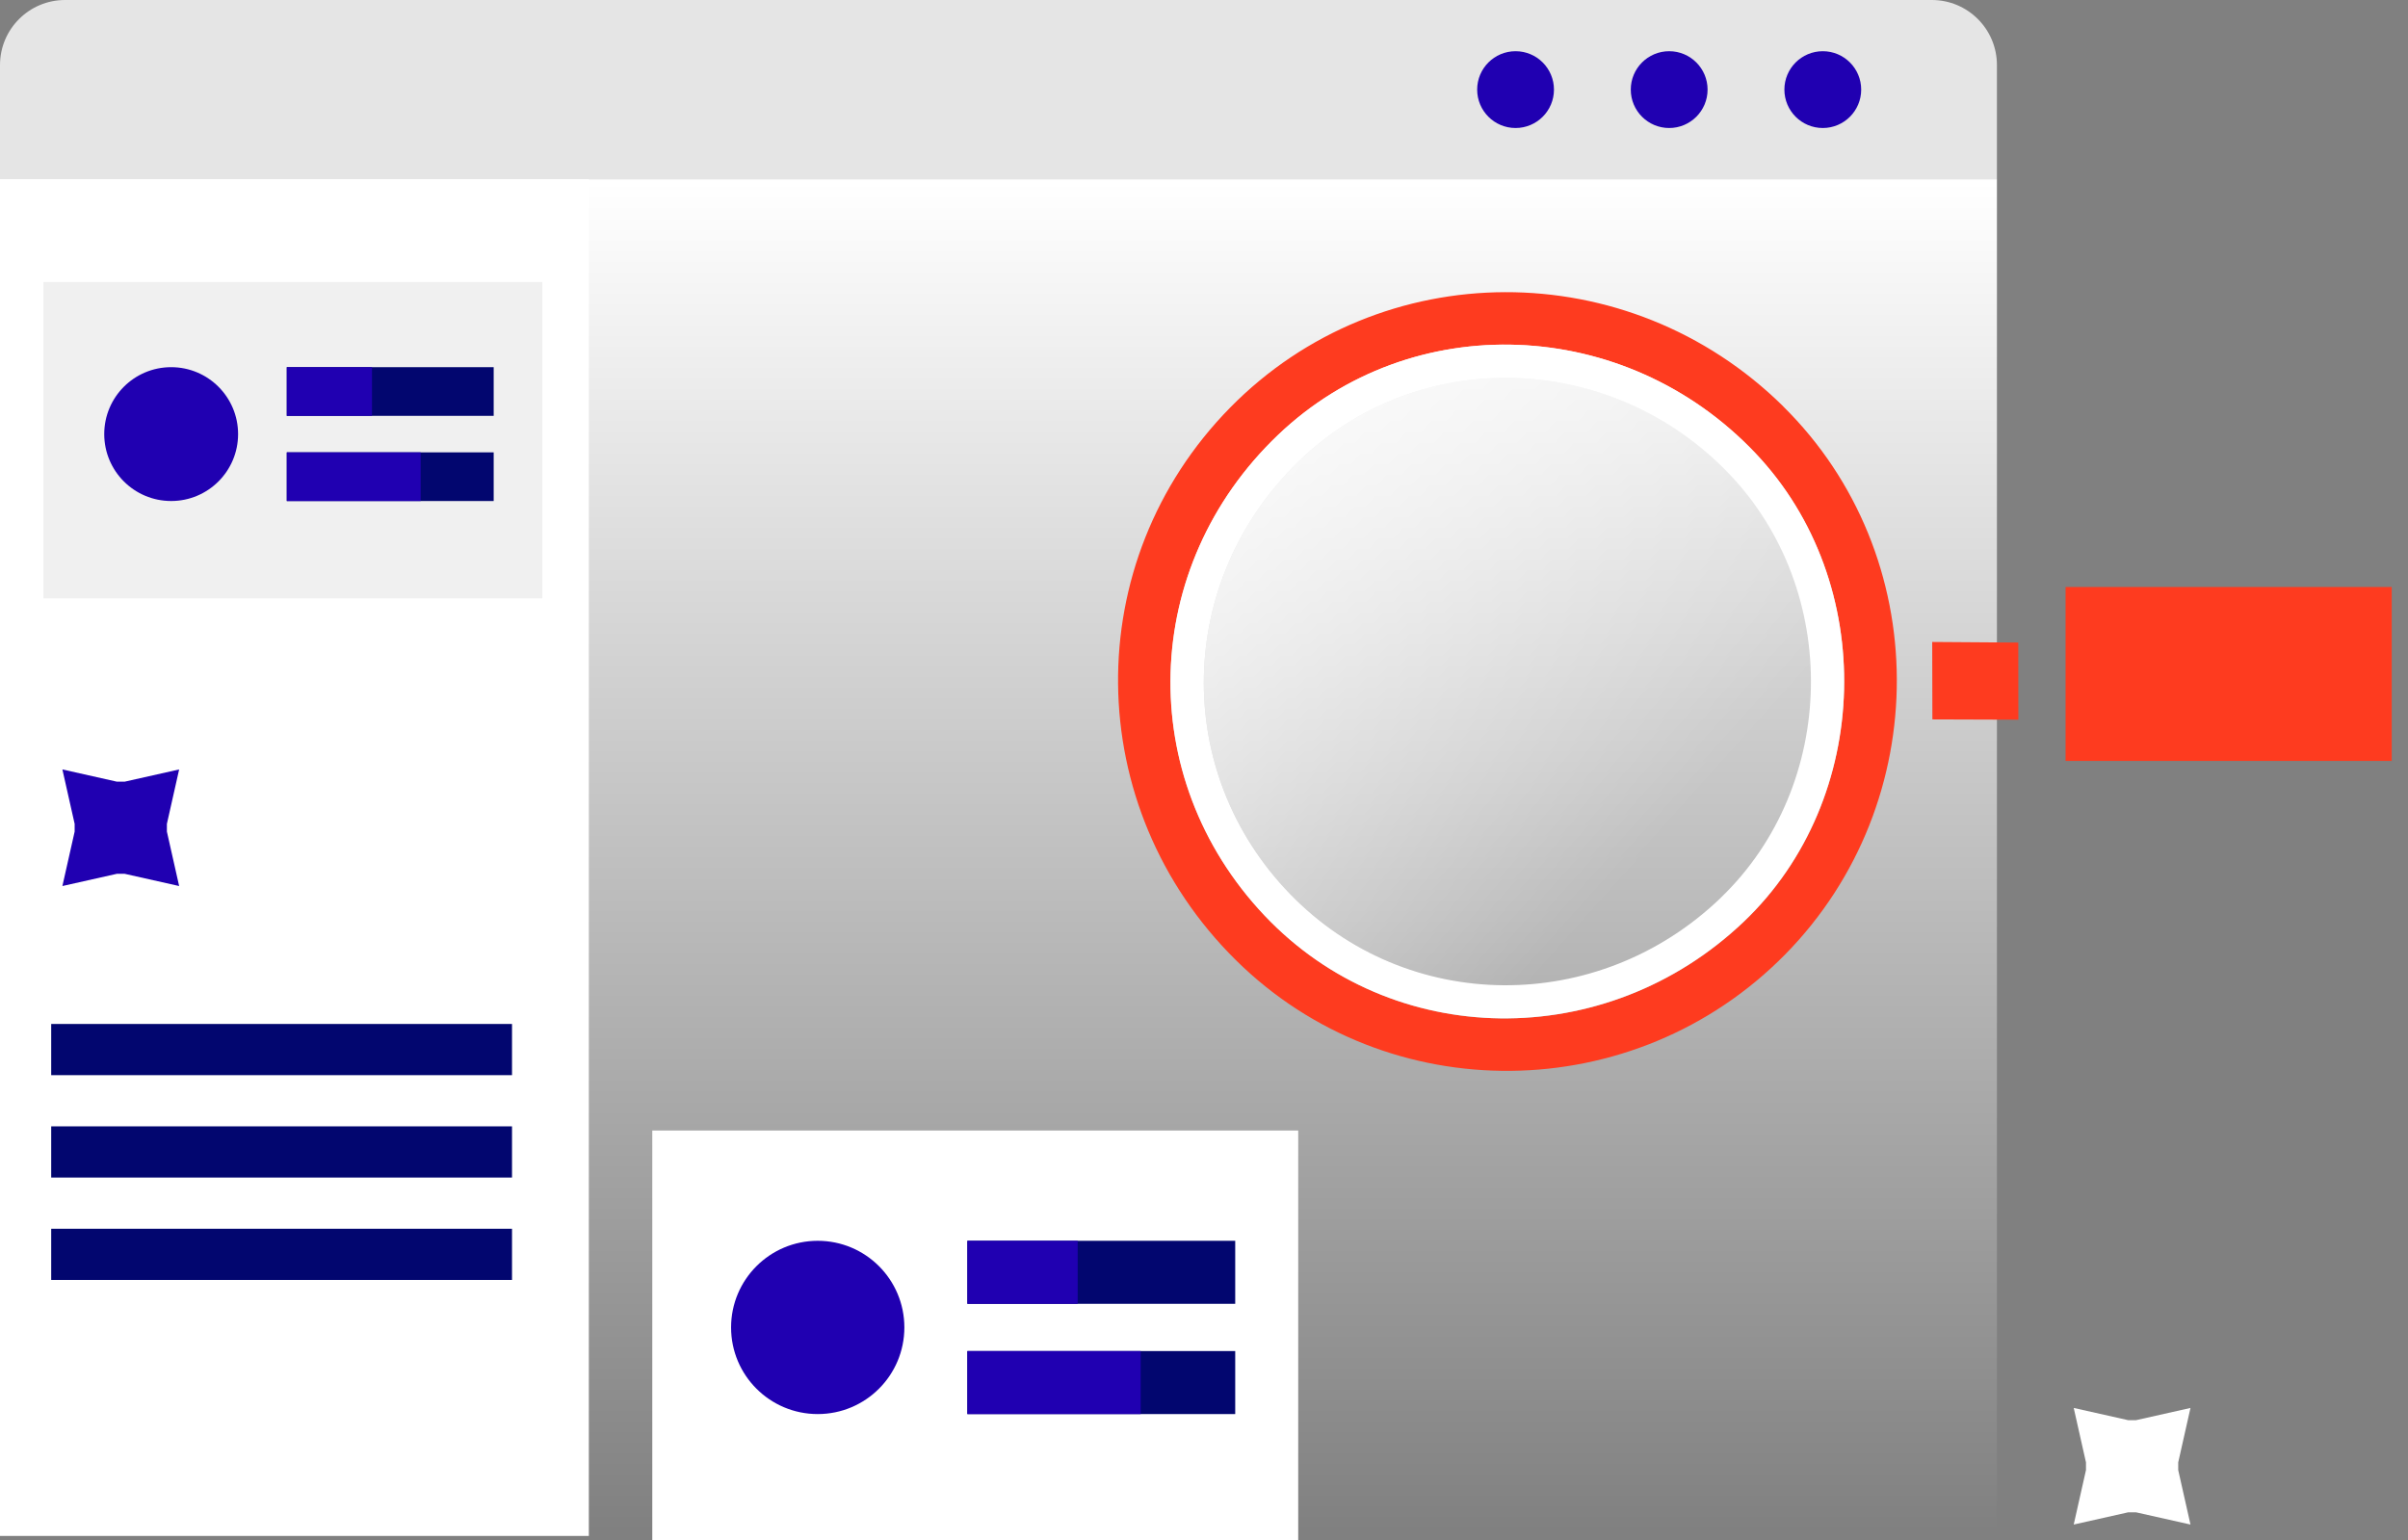
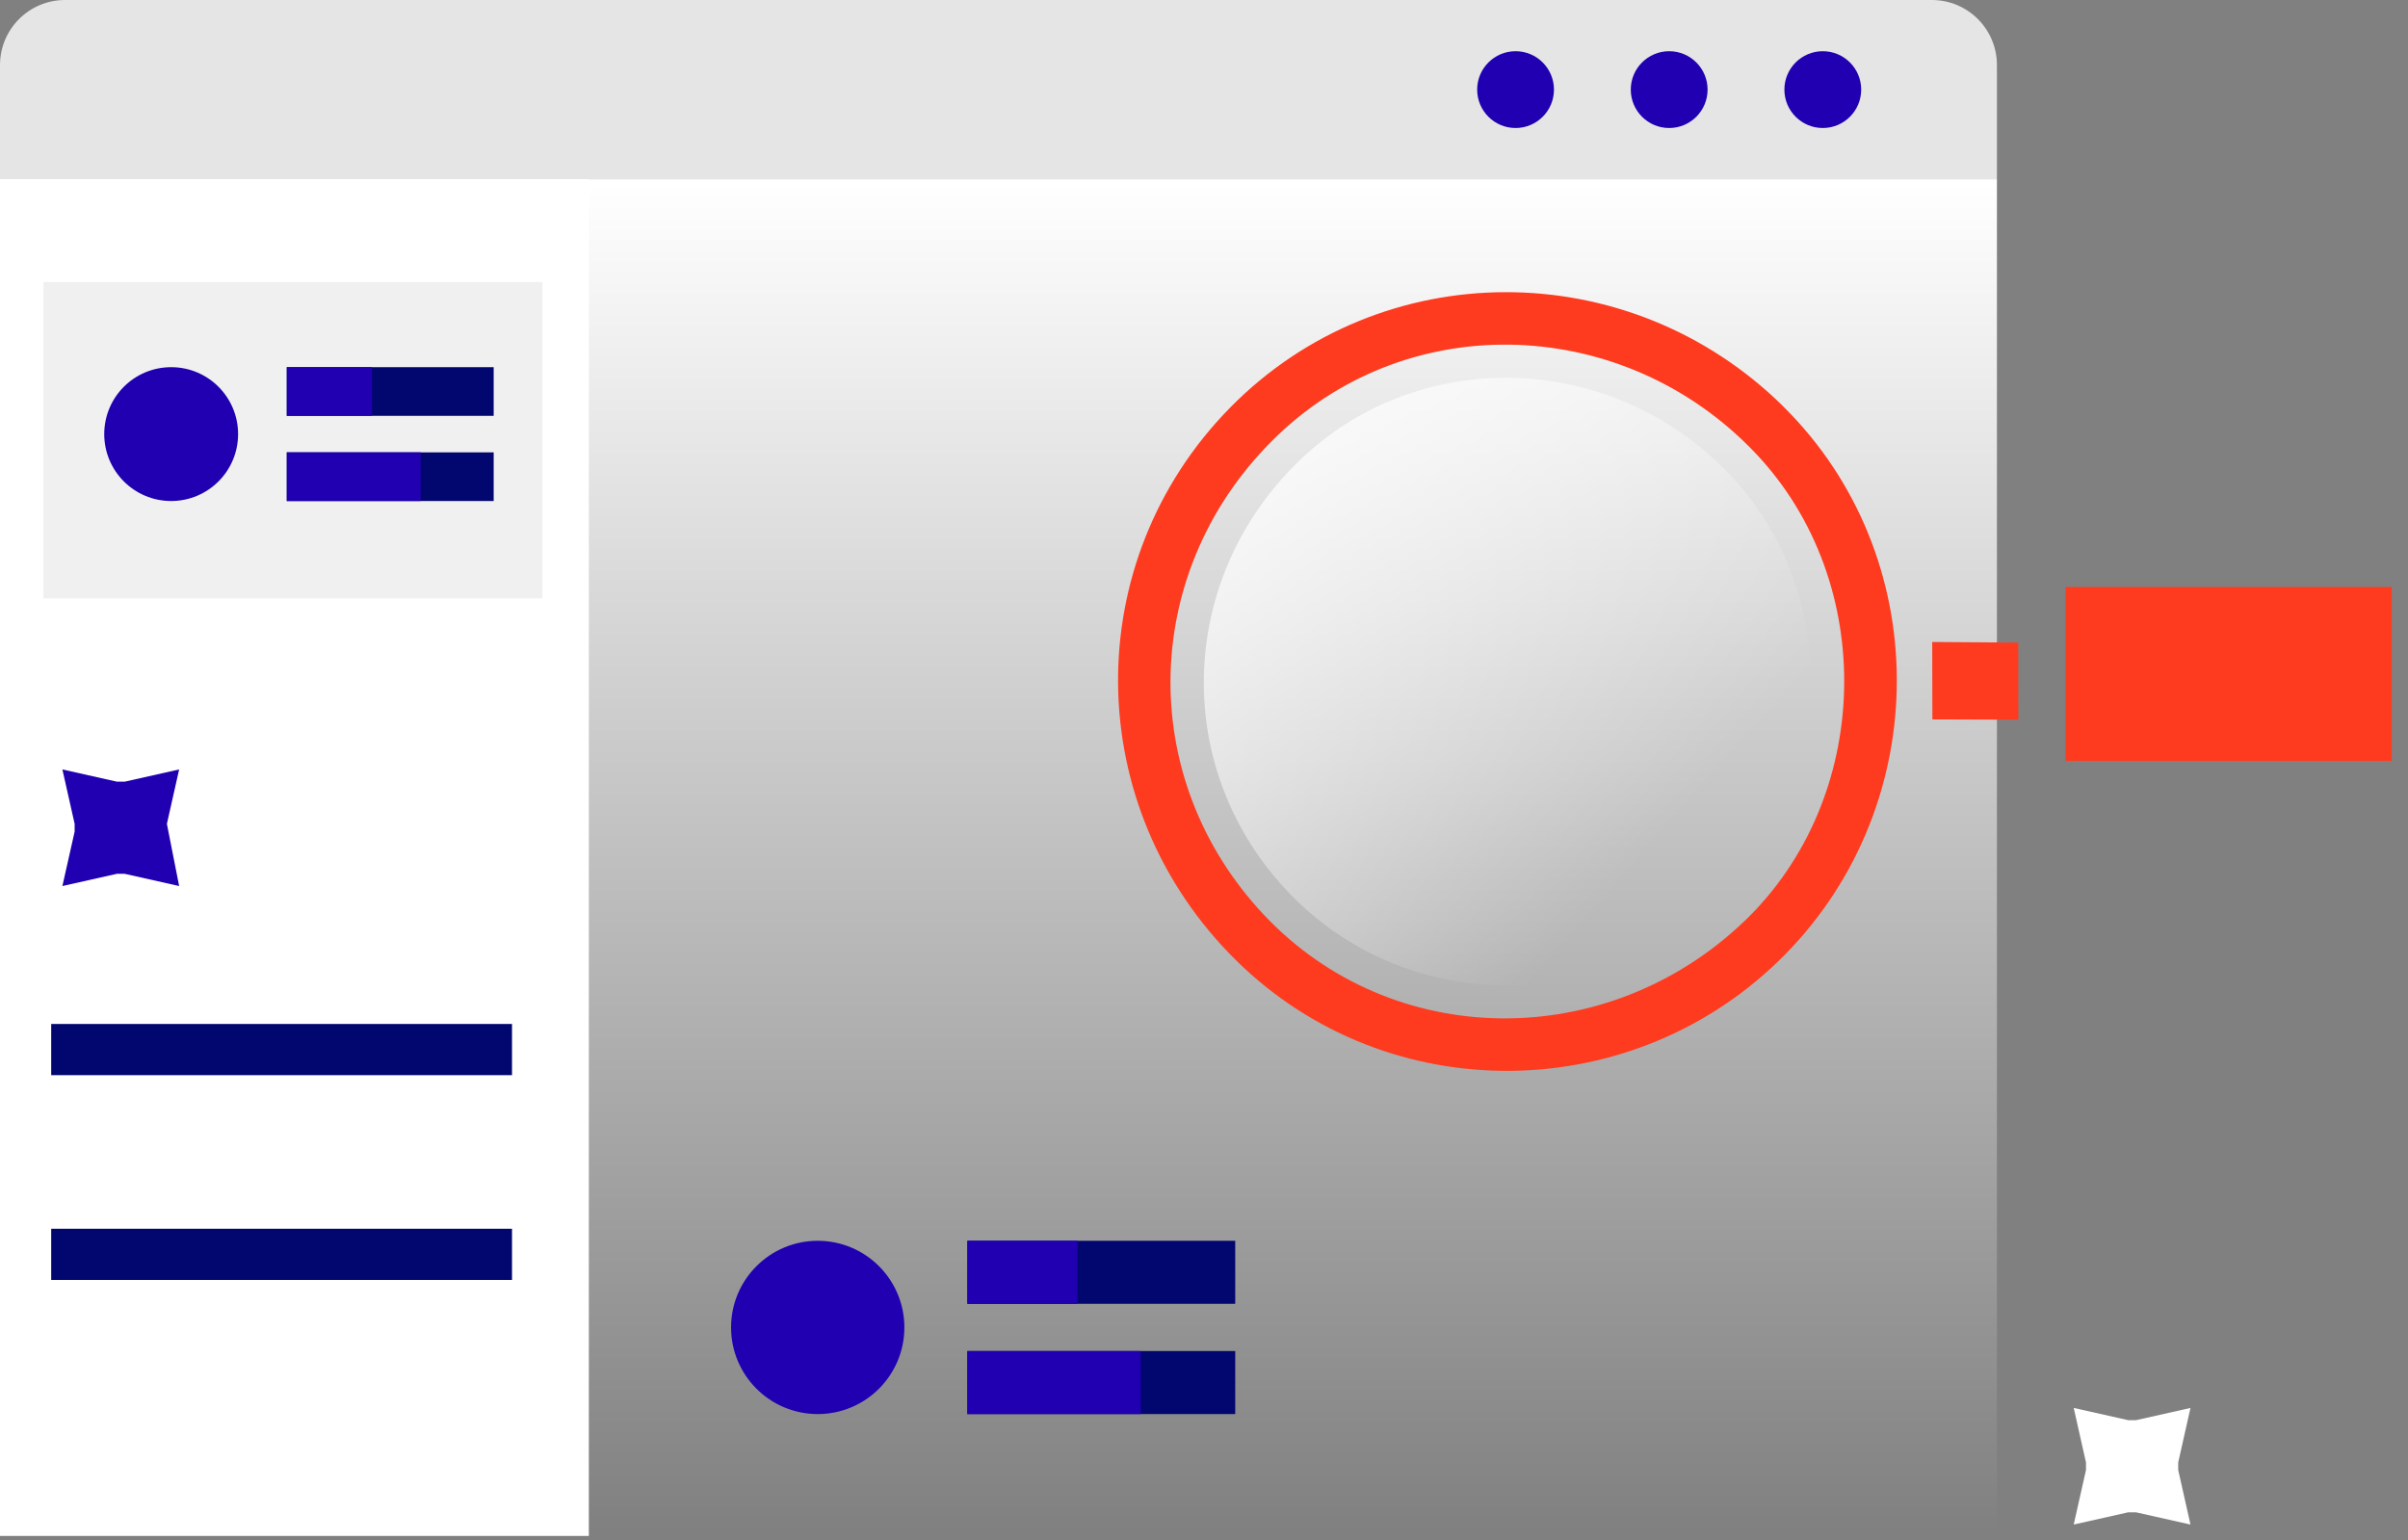
<svg xmlns="http://www.w3.org/2000/svg" width="111" height="71" viewBox="0 0 111 71" fill="none">
  <rect x="0" y="0" width="111" height="71" fill="#808080" stroke="none" />
  <path d="M98.46 69.719H98.104L95.591 70.283L96.156 67.773V67.418L95.591 64.908L98.104 65.472H98.46L100.973 64.908L100.408 67.418V67.773L100.973 70.283L98.46 69.719Z" fill="white" />
  <rect y="8.261" width="92.051" height="62.547" fill="url(#paint0_linear_1002_2089)" />
  <path d="M0 3C0 1.343 1.343 0 3 0H89.051C90.708 0 92.051 1.343 92.051 3V8.261H0V3Z" fill="#E5E5E5" />
  <circle cx="69.862" cy="4.131" r="1.77" fill="#2000B1" />
  <circle cx="76.943" cy="4.131" r="1.77" fill="#2000B1" />
  <circle cx="84.024" cy="4.131" r="1.77" fill="#2000B1" />
  <rect y="8.261" width="27.143" height="62.547" fill="white" />
-   <rect x="30.068" y="52.118" width="29.775" height="18.882" fill="white" />
  <circle cx="37.694" cy="61.196" r="3.994" fill="#2000B1" />
  <rect x="44.593" y="62.285" width="12.346" height="2.905" fill="#02066F" />
  <rect x="44.593" y="62.285" width="7.988" height="2.905" fill="#2000B1" />
  <rect x="44.593" y="57.202" width="12.346" height="2.905" fill="#02066F" />
  <rect x="44.593" y="57.202" width="5.084" height="2.905" fill="#2000B1" />
-   <path d="M5.745 40.283H5.389L2.876 40.847L3.441 38.337V37.982L2.876 35.472L5.389 36.036H5.745L8.258 35.472L7.693 37.982V38.337L8.258 40.847L5.745 40.283Z" fill="#2000B1" />
+   <path d="M5.745 40.283H5.389L2.876 40.847L3.441 38.337V37.982L2.876 35.472L5.389 36.036H5.745L8.258 35.472L7.693 37.982L8.258 40.847L5.745 40.283Z" fill="#2000B1" />
  <rect x="2.36" y="56.647" width="21.242" height="2.36" fill="#02066F" />
-   <rect x="2.36" y="51.926" width="21.242" height="2.36" fill="#02066F" />
  <rect x="2.36" y="47.206" width="21.242" height="2.36" fill="#02066F" />
  <rect x="95.216" y="27.061" width="15.034" height="8.018" fill="#FE3B1F" />
  <path d="M82.194 18.731C89.146 25.585 89.19 36.983 82.291 43.999C75.353 51.053 63.958 51.172 56.97 44.264C49.831 37.208 49.715 25.901 56.707 18.789C63.659 11.721 75.057 11.692 82.194 18.727V18.731ZM80.379 42.497C86.334 36.825 86.583 26.863 80.922 20.893C74.919 14.564 65.066 14.188 58.92 20.047C52.554 26.119 52.275 35.839 58.286 42.2C64.16 48.414 74.024 48.547 80.38 42.495L80.379 42.497Z" fill="#FE3B1F" />
  <path d="M89.076 33.165C89.072 32.01 89.07 30.774 89.068 29.595C90.352 29.604 91.748 29.613 93.035 29.623C93.037 30.739 93.039 32.001 93.039 33.178C91.826 33.174 90.41 33.17 89.076 33.165Z" fill="#FE3B1F" />
-   <path d="M80.377 42.495C74.02 48.547 64.156 48.414 58.283 42.2C52.273 35.841 52.551 26.119 58.916 20.047C65.064 14.186 74.916 14.564 80.918 20.893C86.581 26.865 86.33 36.825 80.375 42.497L80.377 42.495ZM79.326 41.383C84.724 36.188 84.88 27.212 79.669 21.808C74.251 16.191 65.4 15.931 59.902 21.233C54.194 26.734 54.002 35.572 59.467 41.215C64.834 46.757 73.666 46.831 79.326 41.386L79.326 41.383Z" fill="white" />
  <path d="M79.326 41.382C73.668 46.829 64.834 46.753 59.467 41.212C54.002 35.569 54.194 26.73 59.902 21.229C65.4 15.931 74.251 16.187 79.669 21.805C84.88 27.208 84.724 36.184 79.326 41.379L79.326 41.382Z" fill="url(#paint1_linear_1002_2089)" />
  <rect x="2" y="13" width="23" height="14.585" fill="#F0F0F0" />
  <circle cx="7.89" cy="20.012" r="3.085" fill="#2000B1" />
  <rect x="13.22" y="20.854" width="9.537" height="2.244" fill="#02066F" />
  <rect x="13.22" y="20.854" width="6.171" height="2.244" fill="#2000B1" />
  <rect x="13.22" y="16.927" width="9.537" height="2.244" fill="#02066F" />
  <rect x="13.22" y="16.927" width="3.927" height="2.244" fill="#2000B1" />
  <defs>
    <linearGradient id="paint0_linear_1002_2089" x1="46.025" y1="8.261" x2="46.025" y2="70.808" gradientUnits="userSpaceOnUse">
      <stop stop-color="white" />
      <stop offset="1" stop-color="white" stop-opacity="0" />
    </linearGradient>
    <linearGradient id="paint1_linear_1002_2089" x1="52.118" y1="16.538" x2="76.648" y2="38.588" gradientUnits="userSpaceOnUse">
      <stop stop-color="white" />
      <stop offset="1" stop-color="white" stop-opacity="0" />
    </linearGradient>
  </defs>
</svg>